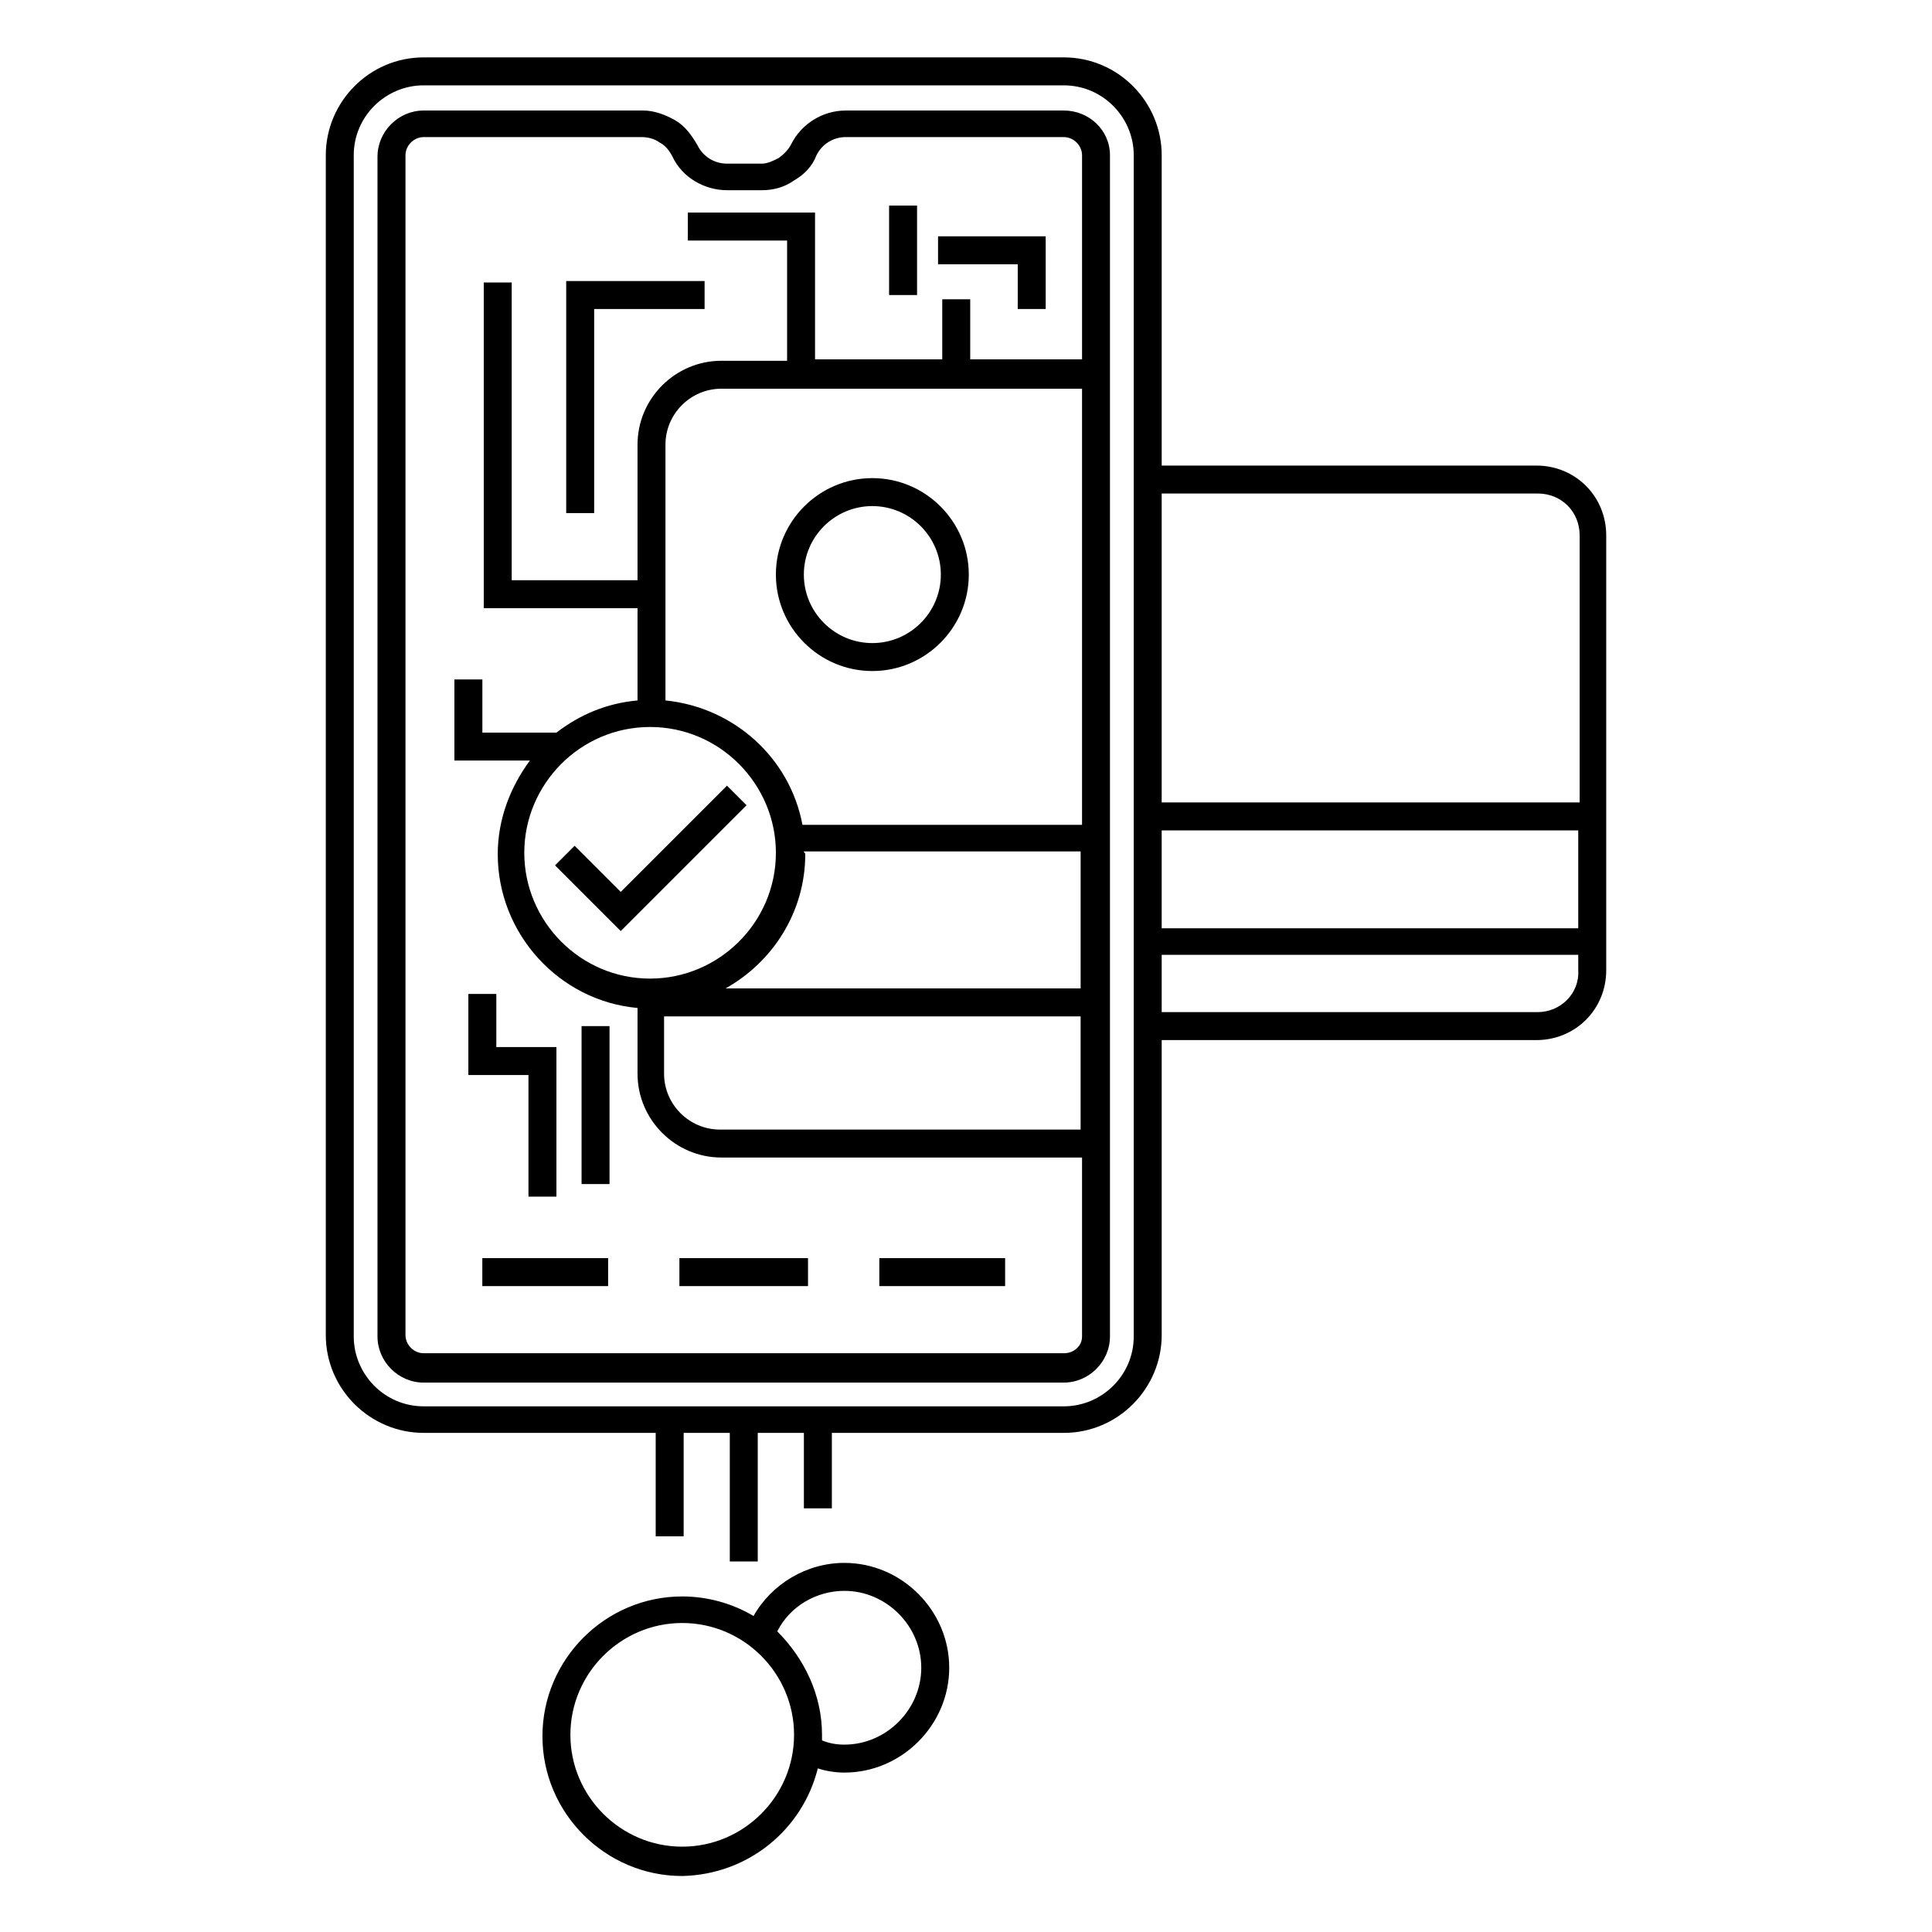
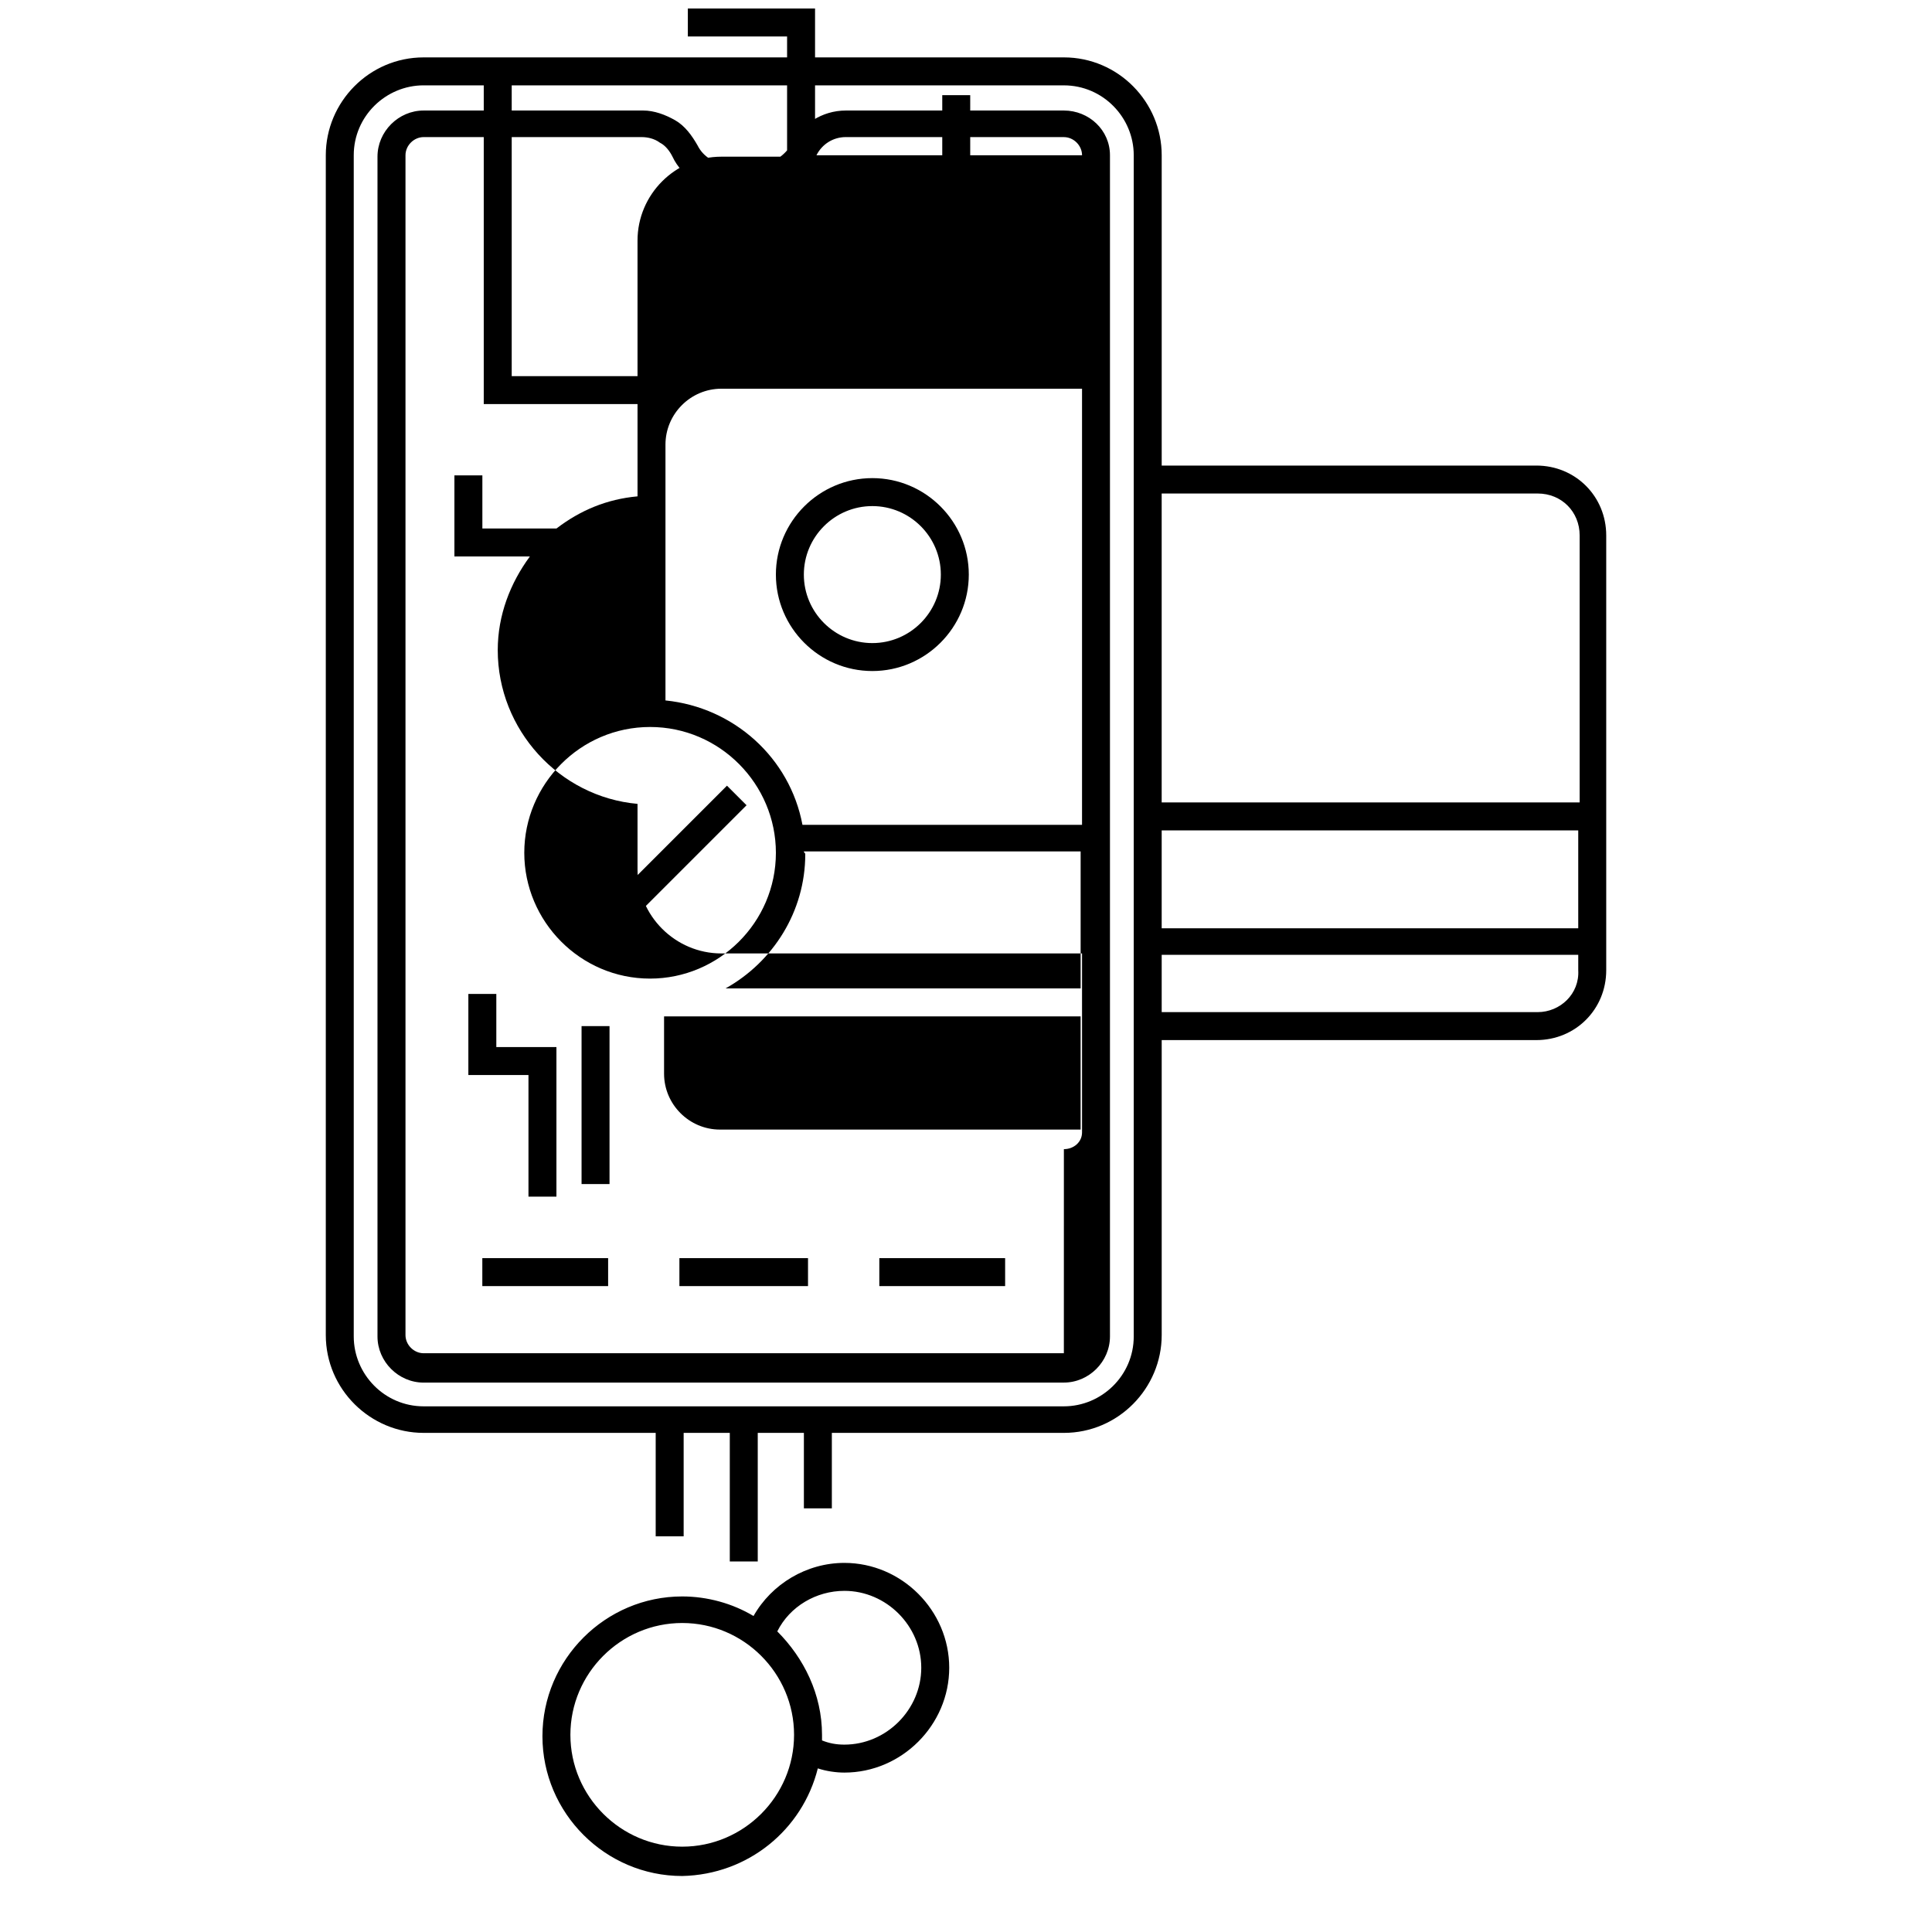
<svg xmlns="http://www.w3.org/2000/svg" fill="#000000" width="800px" height="800px" version="1.1" viewBox="144 144 512 512">
  <g>
    <path d="m425.93 159.21h-169.66c-14.449 0-25.93 11.855-25.93 25.93v312.66c0 14.449 11.855 25.93 25.93 25.93h61.496v27.414h7.41v-27.414h12.227v34.082h7.41v-34.082h12.227v20.004h7.41v-20.004h61.484c14.449 0 25.93-11.855 25.93-25.93v-78.164h99.281c10.371 0 18.523-8.148 18.523-18.523v-115.21c0-10.371-8.148-18.523-18.523-18.523h-99.281v-82.242c0-14.074-11.48-25.93-25.93-25.93zm25.93 204.86h110.39v25.93h-110.39zm-7.406 134.1c0 10.371-8.52 18.523-18.523 18.523h-169.66c-10.371 0-18.523-8.52-18.523-18.523v-313.03c0-10.371 8.52-18.523 18.523-18.523l169.66 0.004c10.371 0 18.523 8.52 18.523 18.523zm107.06-85.945h-99.652v-15.188h110.39v4.074c0.371 6.297-4.816 11.113-10.742 11.113zm0-137.44c6.297 0 11.113 4.816 11.113 11.113v70.754l-110.77 0.004v-81.871z" />
-     <path d="m425.93 173.29h-57.789c-6.297 0-11.855 3.703-14.449 8.891-0.742 1.48-1.852 2.594-3.336 3.703-1.48 0.742-2.965 1.48-4.445 1.48h-9.262c-3.336 0-6.297-1.852-7.781-4.816-1.48-2.594-3.336-5.188-5.926-6.668-2.594-1.48-5.559-2.594-8.52-2.594l-58.156 0.004c-6.668 0-12.227 5.559-12.227 12.227v312.66c0 6.668 5.559 12.227 12.227 12.227l169.66-0.008c6.668 0 12.227-5.559 12.227-12.227v-313.03c0-6.668-5.559-11.852-12.227-11.852zm-109.65 163.37c18.523 0 33.34 15.188 33.34 33.34 0 18.523-15.188 33.34-33.34 33.34-18.523 0-33.34-15.188-33.34-33.34 0-18.152 14.816-33.34 33.34-33.34zm114.47-89.648v115.58h-74.09c-3.336-17.781-18.152-31.117-36.305-32.969v-67.793c0-8.148 6.668-14.816 14.816-14.816zm-73.719 122.62h73.348v36.305h-94.094c12.594-7.039 21.117-20.375 21.117-35.562 0-0.371-0.371-0.371-0.371-0.742zm-37.047 43.715h110.39v30.008l-95.574-0.004c-8.148 0-14.816-6.668-14.816-14.816zm105.95 89.277h-169.66c-2.594 0-4.816-2.223-4.816-4.816v-312.66c0-2.594 2.223-4.816 4.816-4.816h57.789c1.48 0 3.336 0.371 4.816 1.48 1.48 0.742 2.594 2.223 3.336 3.703 2.594 5.559 8.52 8.891 14.449 8.891h9.262c2.965 0 5.926-0.742 8.52-2.594 2.594-1.48 4.816-3.703 5.926-6.668 1.48-2.965 4.445-4.816 7.781-4.816l57.785 0.008c2.594 0 4.816 2.223 4.816 4.816v54.086h-29.637v-15.93h-7.41v15.93h-33.711v-38.898h-33.711v7.41h26.301v31.859h-17.41c-12.227 0-22.227 10.004-22.227 22.227v35.934h-33.34v-78.91h-7.41v86.312h40.75v24.453c-8.148 0.742-15.188 3.703-21.484 8.52h-19.633v-14.078h-7.41v21.484h20.004c-5.188 7.039-8.52 15.559-8.52 24.82 0 21.117 16.301 38.898 37.043 40.75v17.41c0 12.227 10.004 22.227 22.227 22.227h95.574v47.418c0.004 2.598-2.219 4.449-4.812 4.449z" />
+     <path d="m425.93 173.29h-57.789c-6.297 0-11.855 3.703-14.449 8.891-0.742 1.48-1.852 2.594-3.336 3.703-1.48 0.742-2.965 1.48-4.445 1.48h-9.262c-3.336 0-6.297-1.852-7.781-4.816-1.48-2.594-3.336-5.188-5.926-6.668-2.594-1.48-5.559-2.594-8.52-2.594l-58.156 0.004c-6.668 0-12.227 5.559-12.227 12.227v312.66c0 6.668 5.559 12.227 12.227 12.227l169.66-0.008c6.668 0 12.227-5.559 12.227-12.227v-313.03c0-6.668-5.559-11.852-12.227-11.852zm-109.65 163.37c18.523 0 33.34 15.188 33.34 33.34 0 18.523-15.188 33.34-33.34 33.34-18.523 0-33.34-15.188-33.34-33.34 0-18.152 14.816-33.34 33.34-33.34zm114.47-89.648v115.58h-74.09c-3.336-17.781-18.152-31.117-36.305-32.969v-67.793c0-8.148 6.668-14.816 14.816-14.816zm-73.719 122.62h73.348v36.305h-94.094c12.594-7.039 21.117-20.375 21.117-35.562 0-0.371-0.371-0.371-0.371-0.742zm-37.047 43.715h110.39v30.008l-95.574-0.004c-8.148 0-14.816-6.668-14.816-14.816zm105.95 89.277h-169.66c-2.594 0-4.816-2.223-4.816-4.816v-312.66c0-2.594 2.223-4.816 4.816-4.816h57.789c1.48 0 3.336 0.371 4.816 1.48 1.48 0.742 2.594 2.223 3.336 3.703 2.594 5.559 8.52 8.891 14.449 8.891h9.262c2.965 0 5.926-0.742 8.52-2.594 2.594-1.48 4.816-3.703 5.926-6.668 1.48-2.965 4.445-4.816 7.781-4.816l57.785 0.008c2.594 0 4.816 2.223 4.816 4.816h-29.637v-15.93h-7.41v15.93h-33.711v-38.898h-33.711v7.41h26.301v31.859h-17.41c-12.227 0-22.227 10.004-22.227 22.227v35.934h-33.34v-78.91h-7.41v86.312h40.75v24.453c-8.148 0.742-15.188 3.703-21.484 8.52h-19.633v-14.078h-7.41v21.484h20.004c-5.188 7.039-8.52 15.559-8.52 24.82 0 21.117 16.301 38.898 37.043 40.75v17.41c0 12.227 10.004 22.227 22.227 22.227h95.574v47.418c0.004 2.598-2.219 4.449-4.812 4.449z" />
    <path d="m271.82 477.42h33.34v7.41h-33.34z" />
    <path d="m324.05 477.42h34.082v7.41h-34.082z" />
    <path d="m377.03 477.42h33.34v7.41h-33.34z" />
    <path d="m375.18 321.83c14.078 0 25.562-11.484 25.562-25.562s-11.484-25.562-25.562-25.562c-14.078 0-25.562 11.484-25.562 25.562 0 14.082 11.484 25.562 25.562 25.562zm0-43.711c10.004 0 18.152 8.148 18.152 18.152 0 10.004-8.148 18.152-18.152 18.152-10.004 0-18.152-8.148-18.152-18.152 0-10.004 8.148-18.152 18.152-18.152z" />
    <path d="m360.73 612.64c2.223 0.742 4.816 1.113 7.039 1.113 15.188 0 27.785-12.594 27.785-27.785 0-15.188-12.594-27.785-27.785-27.785-10.004 0-19.262 5.559-24.078 14.078-5.559-3.336-12.227-5.188-18.895-5.188-20.375 0-37.043 16.672-37.043 37.043 0 20.375 16.672 37.043 37.043 37.043 17.41-0.367 31.859-12.223 35.934-28.52zm7.039-47.047c11.113 0 20.375 9.262 20.375 20.375 0 11.113-9.262 20.375-20.375 20.375-2.223 0-4.074-0.371-5.926-1.113v-1.48c0-10.742-4.816-20.375-11.855-27.414 3.332-6.668 10.371-10.742 17.781-10.742zm-72.609 38.156c0-16.301 13.336-29.637 29.637-29.637s29.637 13.336 29.637 29.637c0 16.301-13.336 29.637-29.637 29.637s-29.637-13.34-29.637-29.637z" />
    <path d="m308.5 390.74 33.344-33.34-5.188-5.188-28.156 28.152-12.223-12.223-5.188 5.188z" />
-     <path d="m301.46 225.89h29.266v-7.406h-36.676v61.492h7.41z" />
    <path d="m379.62 198.48h7.41v23.707h-7.41z" />
    <path d="m413.71 225.89h7.406v-19.262h-28.523v7.41h21.117z" />
    <path d="m284.05 461.12h7.41v-39.637h-15.93v-14.078h-7.41v21.488h15.93z" />
    <path d="m298.12 415.93h7.41v41.859h-7.41z" />
  </g>
</svg>